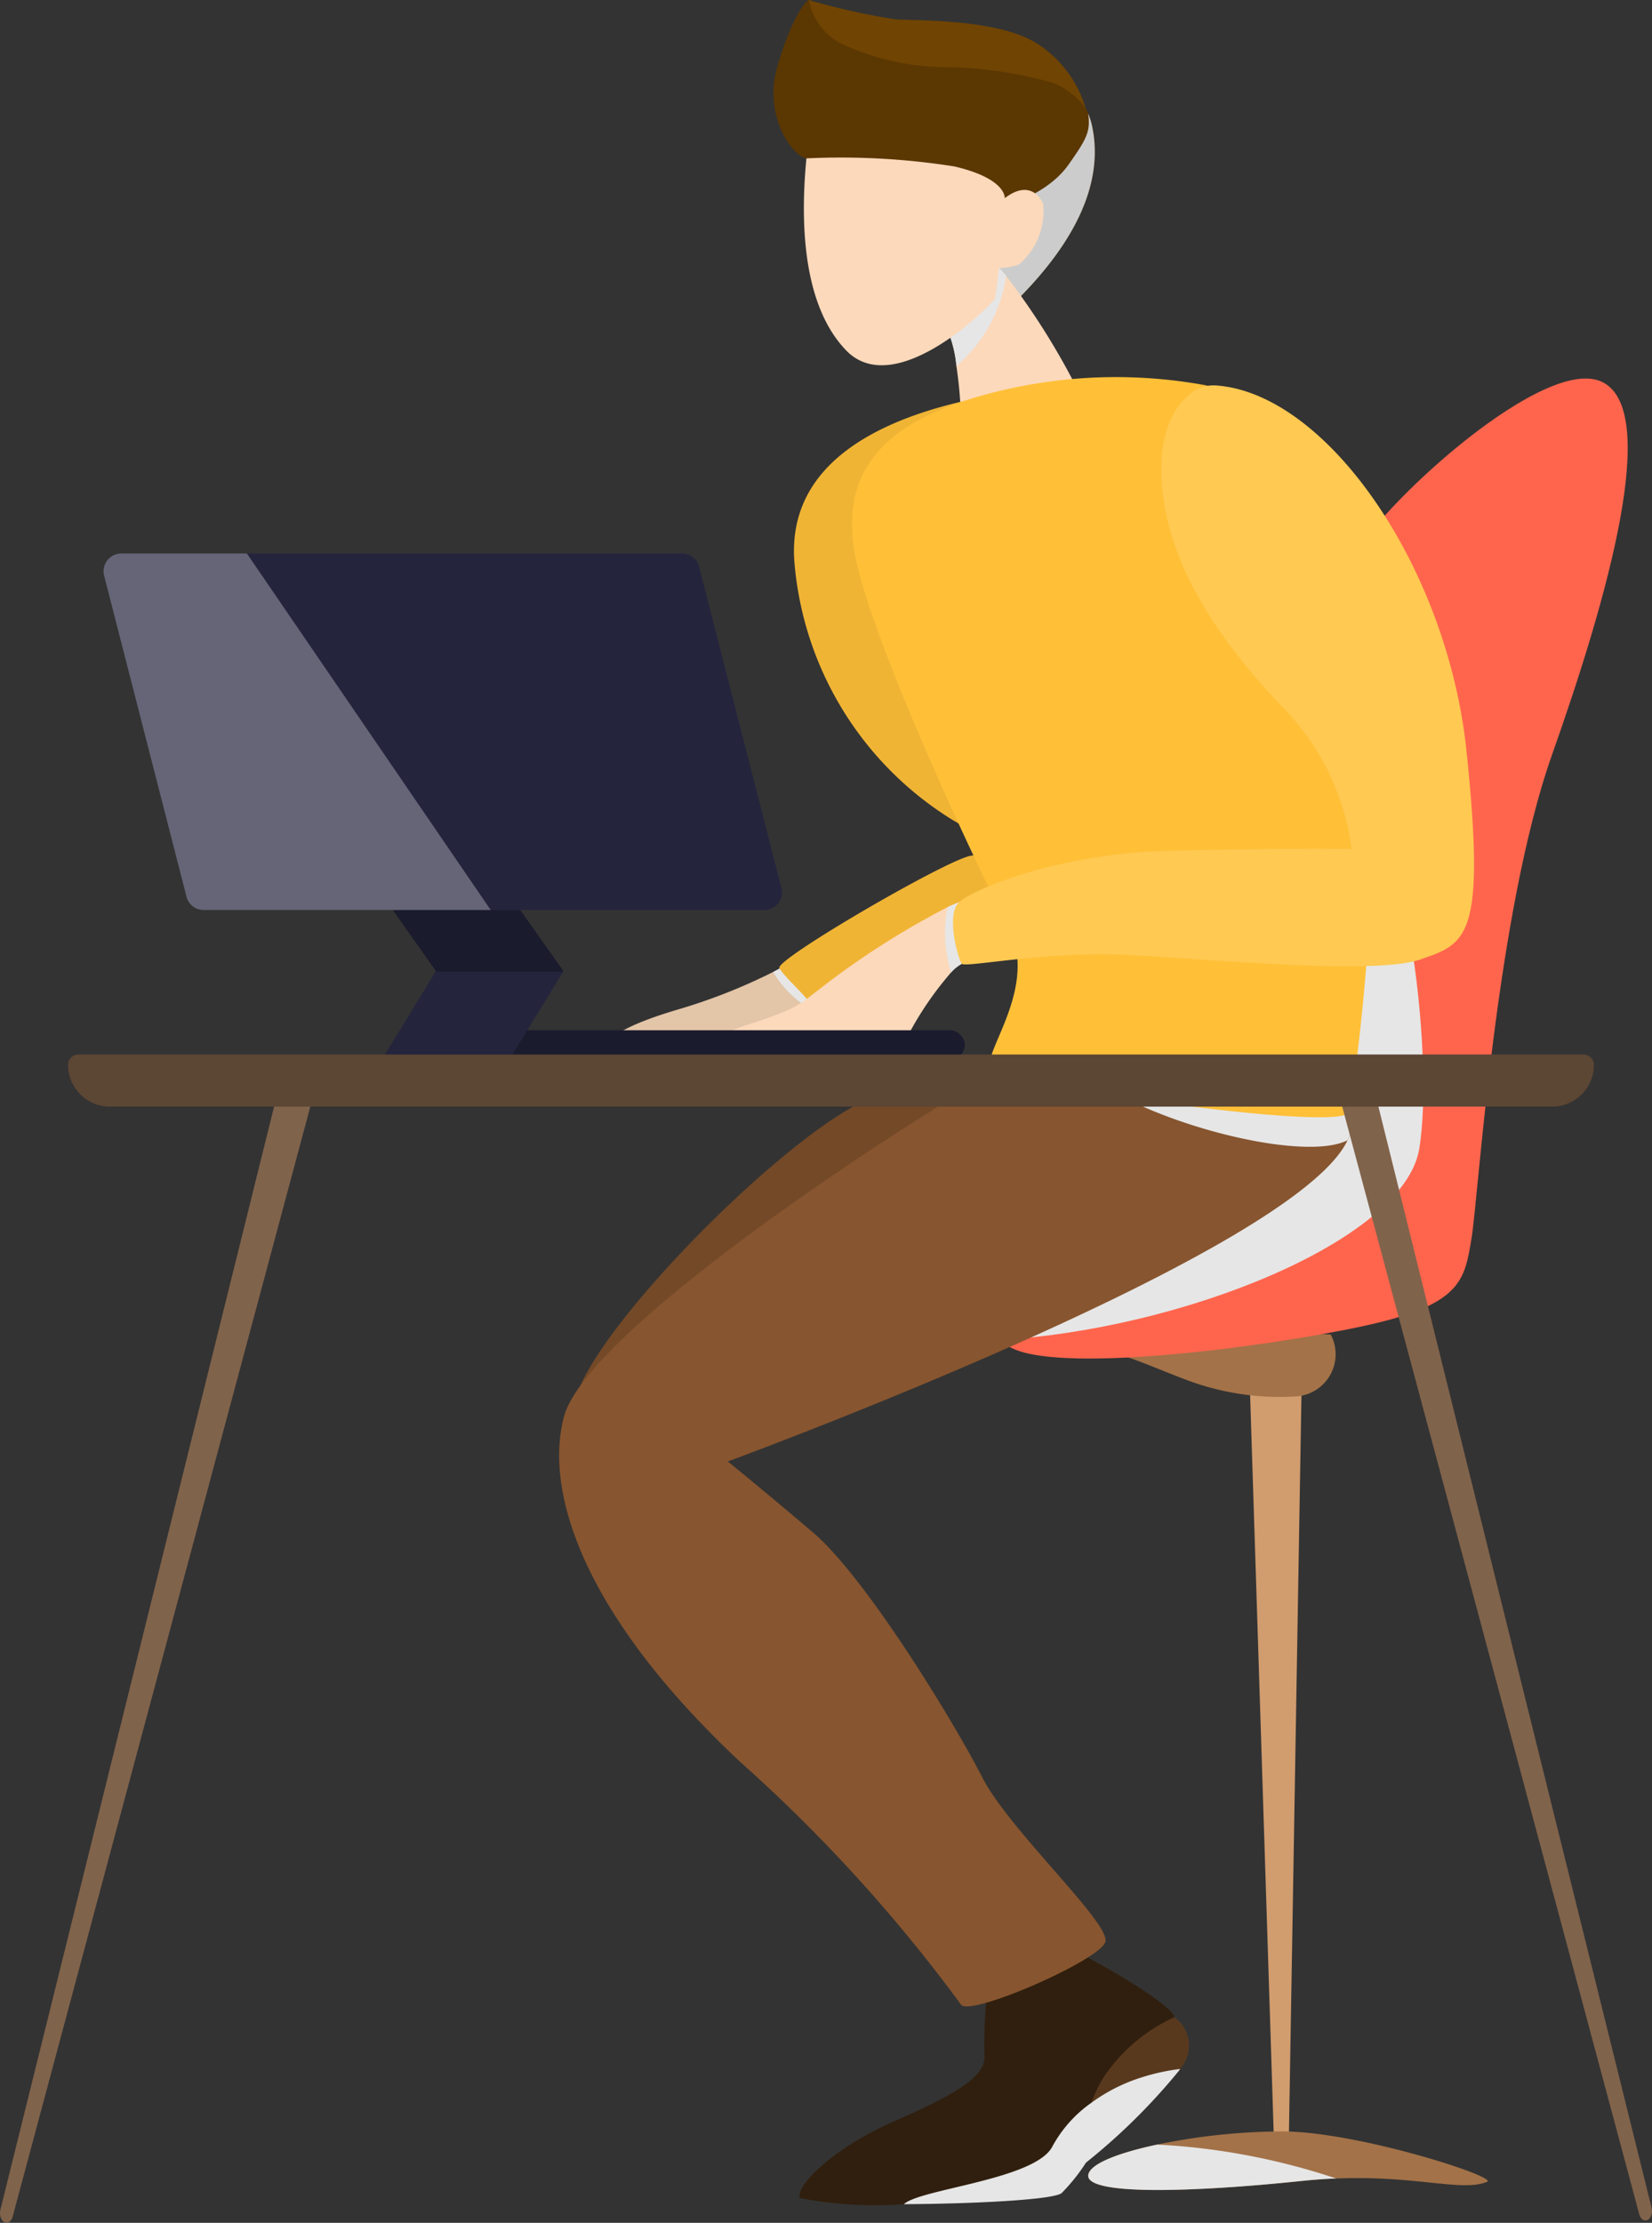
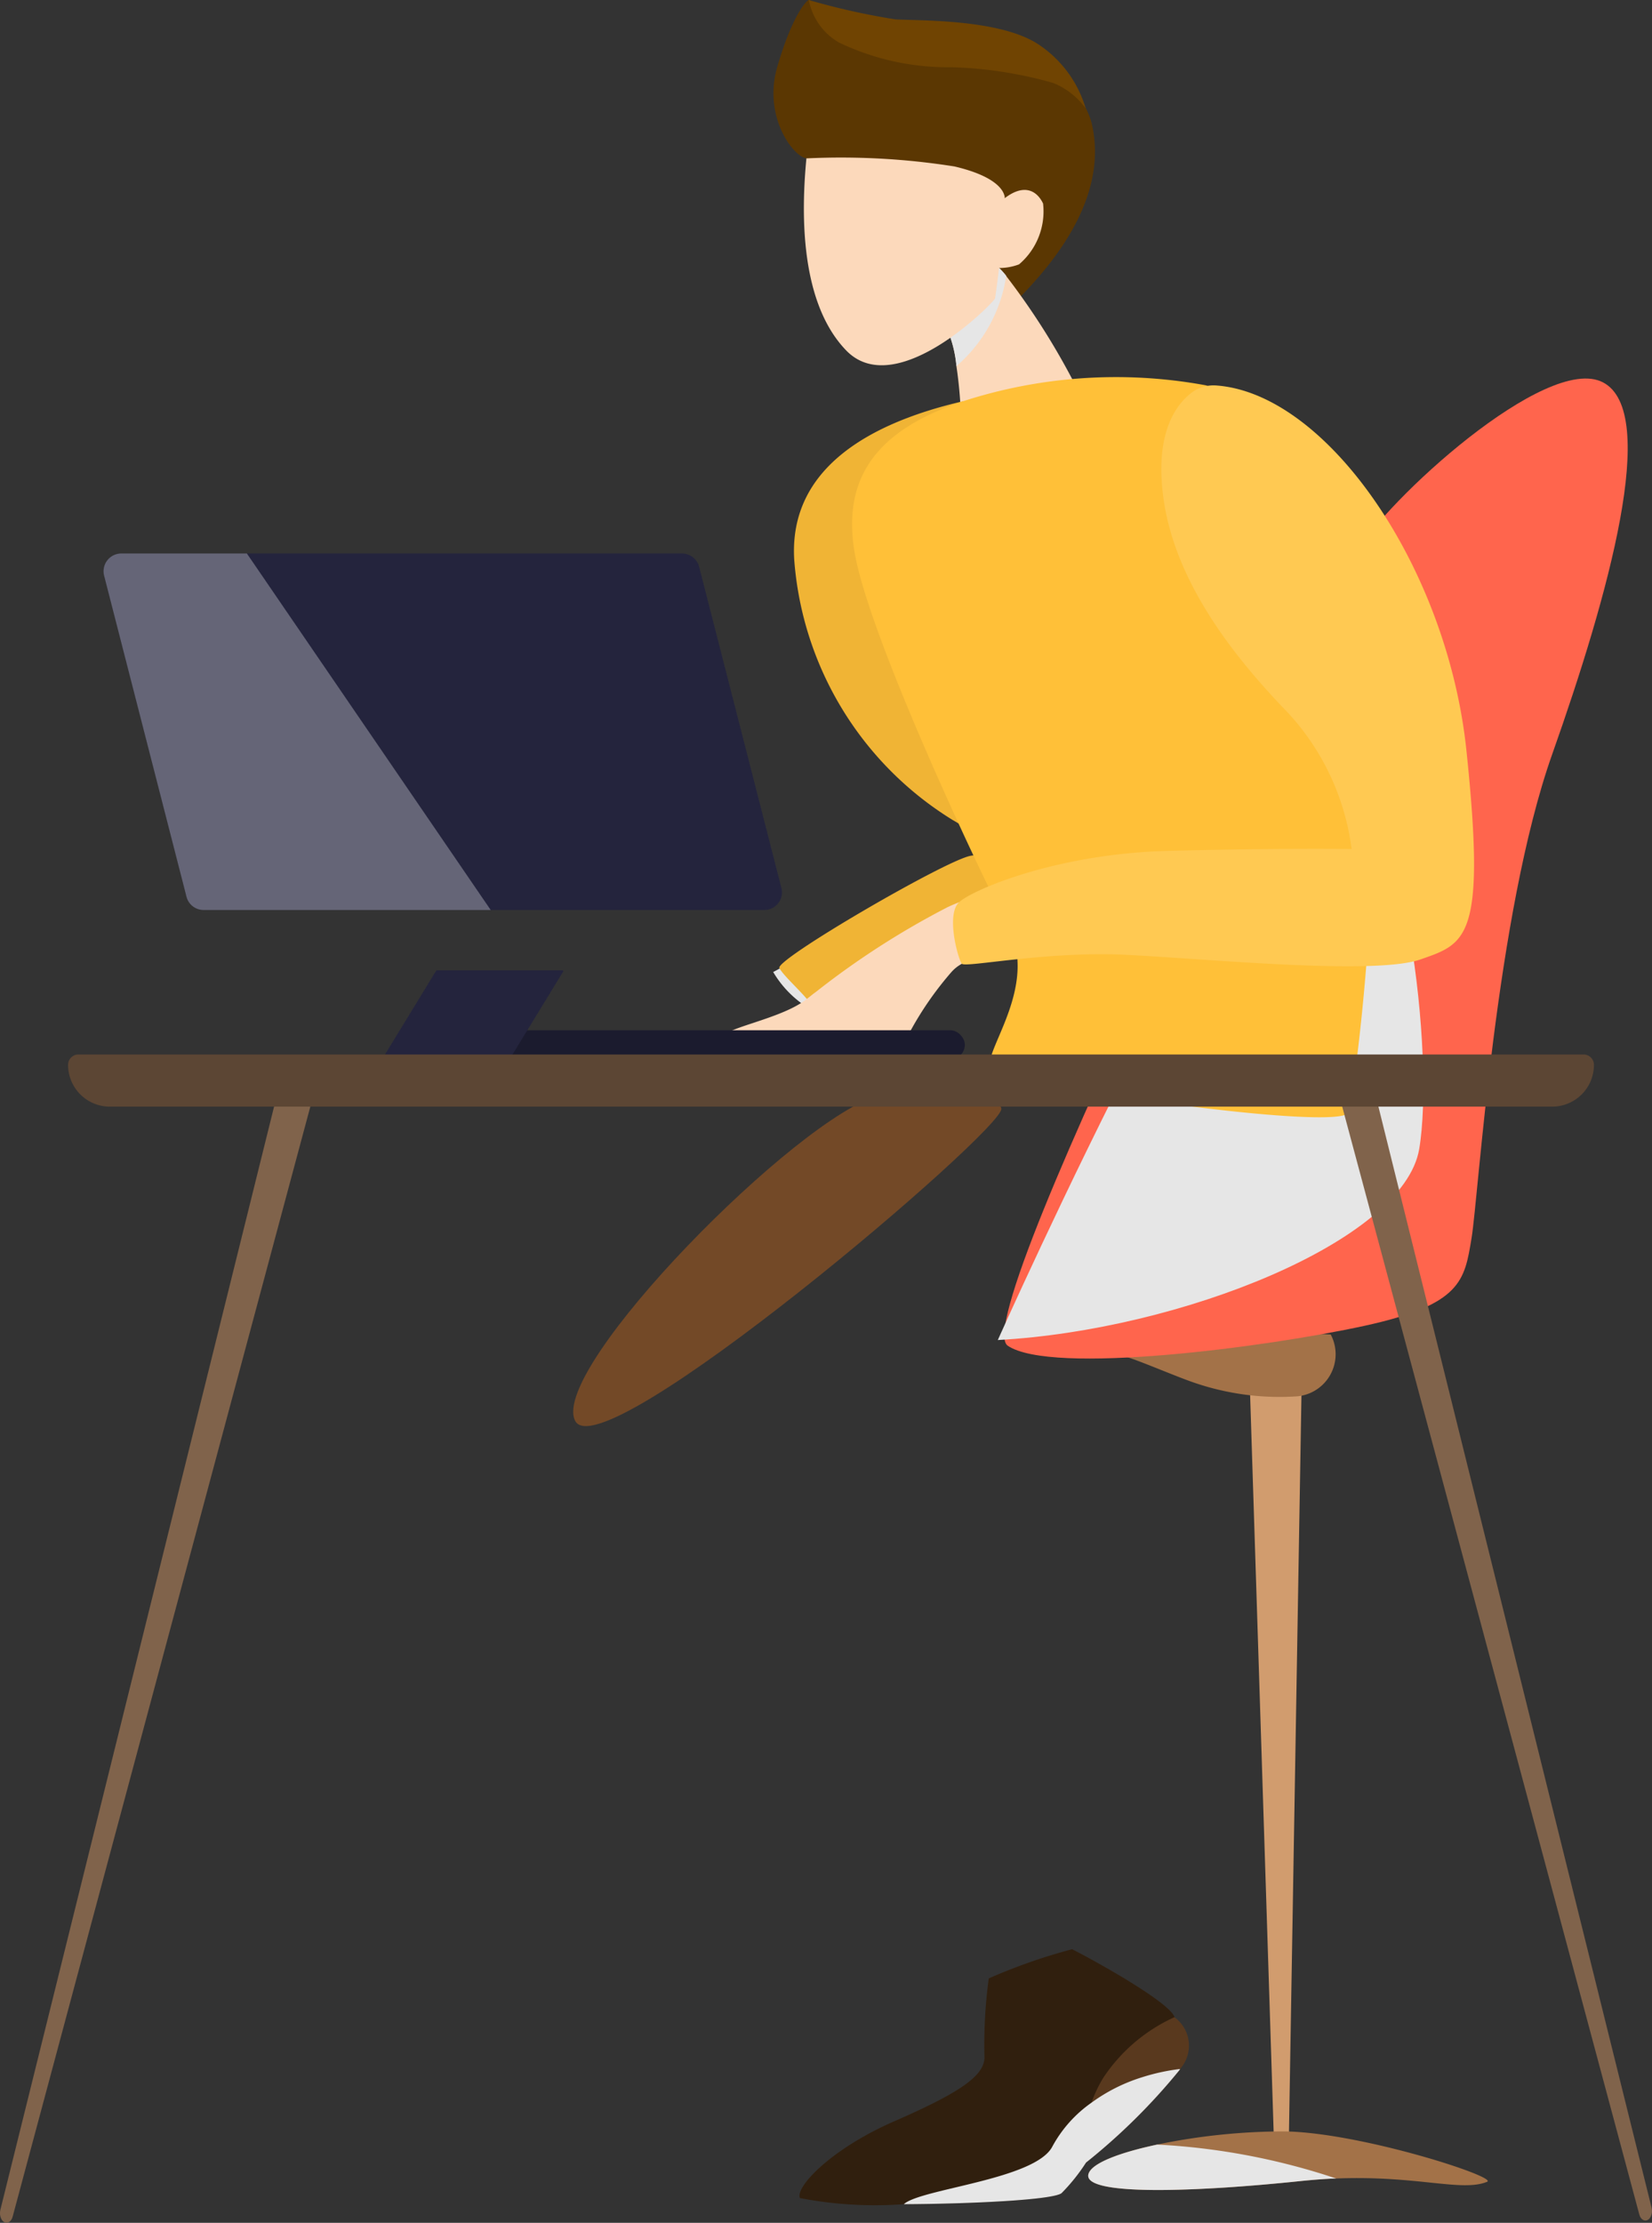
<svg xmlns="http://www.w3.org/2000/svg" width="61.227" height="82.356" viewBox="0 0 61.227 82.356">
  <rect x="0" y="0" width="61.227" height="82.356" fill="#333333" stroke="none" />
  <g transform="translate(-4426.805 -1602.266)">
    <path d="M4724.35,1632.422c-.059.063-.118.117-.176.176a5.206,5.206,0,0,1-1.493-.969.765.765,0,0,1-.1-.247,12.836,12.836,0,0,1-.3-1.807c-.264-2.264-.428-5.572-.142-5.572.394,0,3.941-.675,4.838,1.518a2.1,2.1,0,0,1,.139.424C4727.692,1628.544,4725.847,1630.917,4724.35,1632.422Z" transform="translate(-259.837 -19.049)" fill="#5b3702" />
-     <path d="M4723.838,1644.3a2.985,2.985,0,0,1-1.773-1.04,2.659,2.659,0,0,1-.662-1.333c-.017-.193.121-.34.36-.474.847-.469,2.977-.734,3.987-2.18.646-.922.813-1.208.708-1.874a2.192,2.192,0,0,1,.139.423C4727.181,1640.424,4725.335,1642.8,4723.838,1644.3Z" transform="translate(-259.327 -30.929)" fill="#ccc" style="mix-blend-mode:multiply;isolation:isolate" />
    <path d="M4730.555,1661.7c.944-1,1.546-.708,1.808-.157a2.576,2.576,0,0,1-.891,2.254,2.068,2.068,0,0,1-1.467,0C4729.978,1663.663,4730.555,1661.7,4730.555,1661.7Z" transform="translate(-266.899 -51.736)" fill="#fcd9bb" />
    <path d="M4724.941,1689.368c0,.369-4.587.918-4.562.683a16.286,16.286,0,0,0-.172-2.046,4.493,4.493,0,0,0-.327-1.333c-.331-.537,1.677-2.31,1.794-2.411a0,0,0,0,1,0,0,2.883,2.883,0,0,1,.373.4A26.474,26.474,0,0,1,4724.941,1689.368Z" transform="translate(-257.955 -72.175)" fill="#fcd9bb" />
    <path d="M4722.053,1684.659a5.482,5.482,0,0,1-1.845,3.346,4.493,4.493,0,0,0-.327-1.333c-.331-.537,1.677-2.31,1.794-2.411a0,0,0,0,1,0,0A2.883,2.883,0,0,1,4722.053,1684.659Z" transform="translate(-257.955 -72.175)" fill="#e6e6e6" style="mix-blend-mode:multiply;isolation:isolate" />
    <path d="M4675.824,1645.9c-.279,2.236-.418,5.87,1.4,7.756s5.346-1.642,5.52-1.922a38.5,38.5,0,0,0,.4-5C4683.109,1646.353,4675.824,1645.9,4675.824,1645.9Z" transform="translate(-219.06 -38.409)" fill="#fcd9bb" />
    <path d="M4674.831,1609.472l-.017.132s.078-.717-1.862-1.171a26.946,26.946,0,0,0-5.467-.3c-.472-.017-1.643-1.52-1.1-3.389s1.065-2.446,1.17-2.481,1.136,1.415,1.589,1.572,4.874.524,5.5,1.223a6.111,6.111,0,0,1,1.276,2.411C4675.957,1607.909,4674.831,1609.472,4674.831,1609.472Z" transform="translate(-210.773)" fill="#5b3702" />
    <path d="M4677.19,1602.271a25.806,25.806,0,0,0,3.214.717c.874.052,3.791-.018,5.241.891a4.3,4.3,0,0,1,1.807,2.409,2.773,2.773,0,0,0-1.2-.942,15.209,15.209,0,0,0-3.782-.585,9.352,9.352,0,0,1-4.166-.917A2.317,2.317,0,0,1,4677.19,1602.271Z" transform="translate(-220.408 -0.004)" fill="#704402" />
-     <path d="M4622.008,1901.351a2.172,2.172,0,0,1-.155.268,1.613,1.613,0,0,1-.206.268,3.4,3.4,0,0,1-.926.763,5.364,5.364,0,0,1-1.312.465c-2,.511-5.149.809-5.211.4-.075-.524,1.233-1.073,2.65-1.493a21.043,21.043,0,0,0,3.563-1.4,6.379,6.379,0,0,0,.574-.331s.155.033.352.088a2.329,2.329,0,0,1,.8.306A.944.944,0,0,1,4622.008,1901.351Z" transform="translate(-164.954 -262.343)" fill="#e3c5a8" />
    <path d="M4688.18,2208.052a13.561,13.561,0,0,1-1.2,2.172c-.658,1.057-1.459,2.285-2.079,3.161a6.9,6.9,0,0,1-.91,1.136c-.336.247-3.287.394-5.845.406a14.661,14.661,0,0,1-3.853-.226c-.185-.385,1.1-1.8,3.509-2.851s3.3-1.669,3.33-2.336a18.3,18.3,0,0,1,.159-2.951,20.944,20.944,0,0,1,3.09-1.082c1.115.57,3.652,2.012,3.794,2.52A.108.108,0,0,1,4688.18,2208.052Z" transform="translate(-217.84 -530.996)" fill="#301f0e" />
    <path d="M4765.929,2228.444a.3.3,0,0,1-.029.05,22.772,22.772,0,0,1-3.455,3.417c-.008,0-.013,0-.013,0a4.134,4.134,0,0,1,.214-2.218,4.78,4.78,0,0,1,.44-.927,6.257,6.257,0,0,1,2.633-2.239A1.3,1.3,0,0,1,4765.929,2228.444Z" transform="translate(-295.387 -549.523)" fill="#59391e" />
    <path d="M4615.589,1940.911c-2.987.77-12.211,10.1-11.268,12.047s15.906-10.789,15.8-11.559S4615.589,1940.911,4615.589,1940.911Z" transform="translate(-156.204 -298.057)" fill="#734927" />
    <path d="M4814.539,2048.489h0a.306.306,0,0,1-.286-.323l-.932-29.175,1.99.03-.494,29.137A.314.314,0,0,1,4814.539,2048.489Z" transform="translate(-340.241 -366.833)" fill="#d19c6e" />
    <path d="M4781.732,2014.39a1.565,1.565,0,0,1-1.3,2.294,9.764,9.764,0,0,1-3.96-.58c-.767-.28-2.171-.886-2.436-.911s.365-.913,2.732-.919S4781.732,2014.39,4781.732,2014.39Z" transform="translate(-305.607 -362.68)" fill="#a37248" />
    <path d="M4750.781,1725.844c1-1.834,7.023-7.39,9.119-6.289s.21,7.861-1.887,13.783-2.726,16.352-2.987,17.924-.367,2.463-3.983,3.25-11.582,1.834-13.207.734S4750.781,1725.844,4750.781,1725.844Z" transform="translate(-273.682 -103.121)" fill="#ff654d" />
    <path d="M4735.7,1859.98c6.761-.367,15.041-3.669,15.618-7.075s-.49-12.91-3.005-14.22S4735.7,1859.98,4735.7,1859.98Z" transform="translate(-271.914 -208.066)" fill="#e6e6e6" style="mix-blend-mode:multiply;isolation:isolate" />
-     <path d="M4629.251,1907.247a1.364,1.364,0,0,1-.143.629c-1.958,4.2-22.967,11.9-22.967,11.9s1.148.927,3.145,2.62,5.291,7.136,6.289,9.09,4.767,5.408,4.558,6.092-5,2.771-5.346,2.327a58.07,58.07,0,0,0-8.175-8.985c-5.765-5.392-7.288-9.962-6.549-12.787s9.744-8.935,13.625-11.349c0,0,4.872-3.287,6.13-4.826,1.292-1.581,7.8.738,9.182,4.151A3.486,3.486,0,0,1,4629.251,1907.247Z" transform="translate(-152.361 -263.363)" fill="#87552f" />
    <path d="M4667.5,1901.925a.267.267,0,0,1-.142-.037.817.817,0,0,1-.2-.117,3.884,3.884,0,0,1-1.035-1.149,6.246,6.246,0,0,0,.574-.331s.155.033.352.088a3.515,3.515,0,0,1,.491,1.111.953.953,0,0,1,.025.13C4667.586,1901.8,4667.569,1901.917,4667.5,1901.925Z" transform="translate(-210.662 -262.343)" fill="#e6e6e6" style="mix-blend-mode:multiply;isolation:isolate" />
    <path d="M4674.854,1726.443c-3.32.769-6.464,2.411-6.254,5.87a12.408,12.408,0,0,0,5.87,9.643c3.633,2.131,1.606,1.153.664,1.328s-7.241,3.843-7.084,4.158,1.075,1.1,1.179,1.389,8.8-3.066,8.857-3.747S4674.854,1726.443,4674.854,1726.443Z" transform="translate(-212.359 -109.31)" fill="#f0b435" />
    <path d="M4659.981,1883.766a1.4,1.4,0,0,0-.395.318,12.229,12.229,0,0,0-1.493,2.142c-.146.285-4.331.432-6.109.336,0,0,0,0,0,0-.478-.021-.779-.063-.779-.126,0-.273,1.878-.612,2.821-1.22a1.825,1.825,0,0,0,.168-.118c.063-.046.134-.1.213-.163.055-.046.118-.092.181-.139a30.4,30.4,0,0,1,4.871-3.132c.143-.067.286-.126.419-.18C4659.875,1881.485,4660.559,1883.5,4659.981,1883.766Z" transform="translate(-197.531 -245.789)" fill="#fcd9bb" />
-     <path d="M4719.93,1883.766a1.408,1.408,0,0,0-.394.318,4.84,4.84,0,0,1-.13-2.419c.143-.067.286-.126.419-.18C4719.825,1881.485,4720.509,1883.5,4719.93,1883.766Z" transform="translate(-257.48 -245.789)" fill="#e6e6e6" style="mix-blend-mode:multiply;isolation:isolate" />
-     <path d="M4782.313,1940.887a1.376,1.376,0,0,1-.143.629c-1.388.713-5.715-.235-8.4-1.639a77.7,77.7,0,0,1,8.293-.13A3.484,3.484,0,0,1,4782.313,1940.887Z" transform="translate(-305.423 -297.004)" fill="#e6e6e6" style="mix-blend-mode:multiply;isolation:isolate" />
+     <path d="M4782.313,1940.887a1.376,1.376,0,0,1-.143.629c-1.388.713-5.715-.235-8.4-1.639A3.484,3.484,0,0,1,4782.313,1940.887Z" transform="translate(-305.423 -297.004)" fill="#e6e6e6" style="mix-blend-mode:multiply;isolation:isolate" />
    <path d="M4694.69,1719.858c-2.762.93-4.542,2.481-4.018,5.59s4.577,11.739,5.694,13.871-.812,4.49-.672,5.153,13.041,2.5,13.286,1.729,1.432-10.586.489-12.788-3.983-13.766-5.8-14.15A18.4,18.4,0,0,0,4694.69,1719.858Z" transform="translate(-232.195 -102.725)" fill="#ffc038" />
    <path d="M4730.672,1721.785a1.35,1.35,0,0,1,.911-.244c4.118.323,8.536,6.76,9.245,13.51.734,6.988,0,7.162-1.711,7.756s-8-.035-10.936-.175-5.923.489-6.054.332-.6-1.817-.1-2.28,3.608-1.791,7.7-1.9,6.847-.07,6.847-.07a9.152,9.152,0,0,0-2.375-5.066c-2.131-2.2-4.367-5.1-4.646-8.35C4729.357,1723.135,4730.134,1722.181,4730.672,1721.785Z" transform="translate(-259.675 -104.991)" fill="#ffc952" />
    <path d="M4778.463,2263.721c-.936.386-2.6-.243-5.593-.122-.407.013-.838.046-1.291.092-3.815.4-8.117.574-7.891-.256.109-.406,1.167-.8,2.549-1.094a23.263,23.263,0,0,1,4.7-.487C4773.747,2261.885,4778.887,2263.549,4778.463,2263.721Z" transform="translate(-296.543 -580.619)" fill="#a37248" />
    <path d="M4438.46,1937.6l-11.186,41.7c-.038.145-.138.236-.245.224h0c-.161-.017-.265-.253-.211-.474l10.367-41.772Z" transform="translate(0 -294.906)" fill="#80634b" />
    <path d="M4840.842,1936.927l11.186,41.7c.039.145.139.236.245.224h0c.161-.017.266-.253.211-.474l-10.367-41.772Z" transform="translate(-364.467 -294.315)" fill="#80634b" />
    <rect width="18.273" height="1.074" rx="0.537" transform="translate(4444.291 1640.437)" fill="#1b1b2e" />
    <path d="M4545.532,1905.809h4.662a.027.027,0,0,0,.021-.013l1.949-3.189a.03.03,0,0,0-.022-.047h-4.661a.028.028,0,0,0-.022.013l-1.949,3.189A.03.03,0,0,0,4545.532,1905.809Z" transform="translate(-104.489 -264.341)" fill="#24243d" />
    <path d="M.384,0H56.168a.384.384,0,0,1,.384.384v0A1.548,1.548,0,0,1,55,1.932H1.548A1.548,1.548,0,0,1,0,.384v0A.384.384,0,0,1,.384,0Z" transform="translate(4429.328 1641.335)" fill="#5c4634" />
-     <path d="M4552.165,1882.318h-4.659a.026.026,0,0,1-.021-.011l-1.945-2.754a.029.029,0,0,1,.021-.047h4.659a.027.027,0,0,1,.021.011l1.945,2.754A.029.029,0,0,1,4552.165,1882.318Z" transform="translate(-104.514 -244.047)" fill="#1b1b2e" />
    <path d="M4483.367,1786.763h-20.783a.651.651,0,0,1-.633-.491l-3.053-11.895a.658.658,0,0,1,.633-.822h20.787a.658.658,0,0,1,.633.495l3.048,11.894A.653.653,0,0,1,4483.367,1786.763Z" transform="translate(-28.234 -150.782)" fill="#24243d" />
    <path d="M4473.225,1786.763h-10.641a.651.651,0,0,1-.633-.491l-3.053-11.895a.658.658,0,0,1,.633-.822h4.658Z" transform="translate(-28.234 -150.782)" fill="#fff" opacity="0.3" style="mix-blend-mode:soft-light;isolation:isolate" />
    <path d="M4716.838,2242.532a.3.3,0,0,1-.029.05,22.8,22.8,0,0,1-3.455,3.417,6.913,6.913,0,0,1-.91,1.136c-.335.247-3.287.394-5.845.407.62-.574,4.884-.91,5.509-2.143a4.735,4.735,0,0,1,1.447-1.618,6.355,6.355,0,0,1,1.877-.943A7.679,7.679,0,0,1,4716.838,2242.532Z" transform="translate(-246.297 -563.61)" fill="#e6e6e6" style="mix-blend-mode:multiply;isolation:isolate" />
    <path d="M4772.87,2267.183c-.407.012-.838.046-1.291.092-3.815.4-8.117.574-7.891-.255.109-.407,1.167-.8,2.549-1.094A24.937,24.937,0,0,1,4772.87,2267.183Z" transform="translate(-296.543 -584.203)" fill="#e6e6e6" style="mix-blend-mode:multiply;isolation:isolate" />
  </g>
</svg>